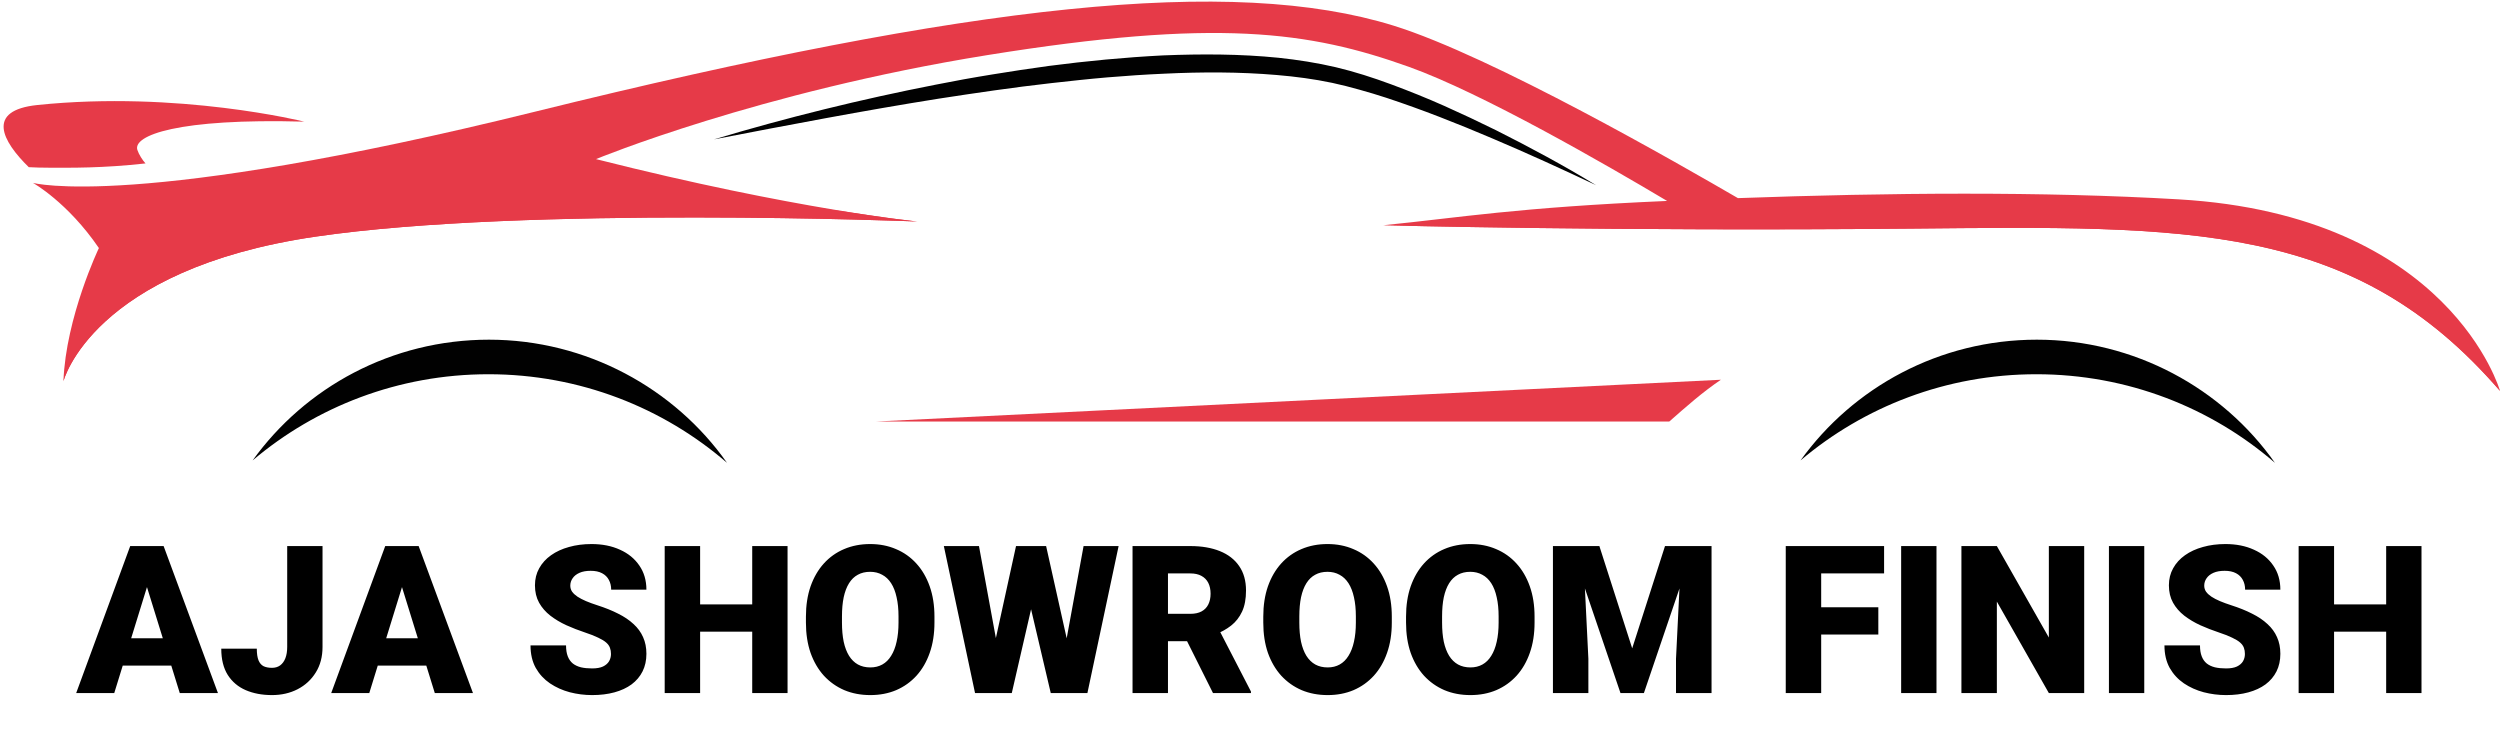
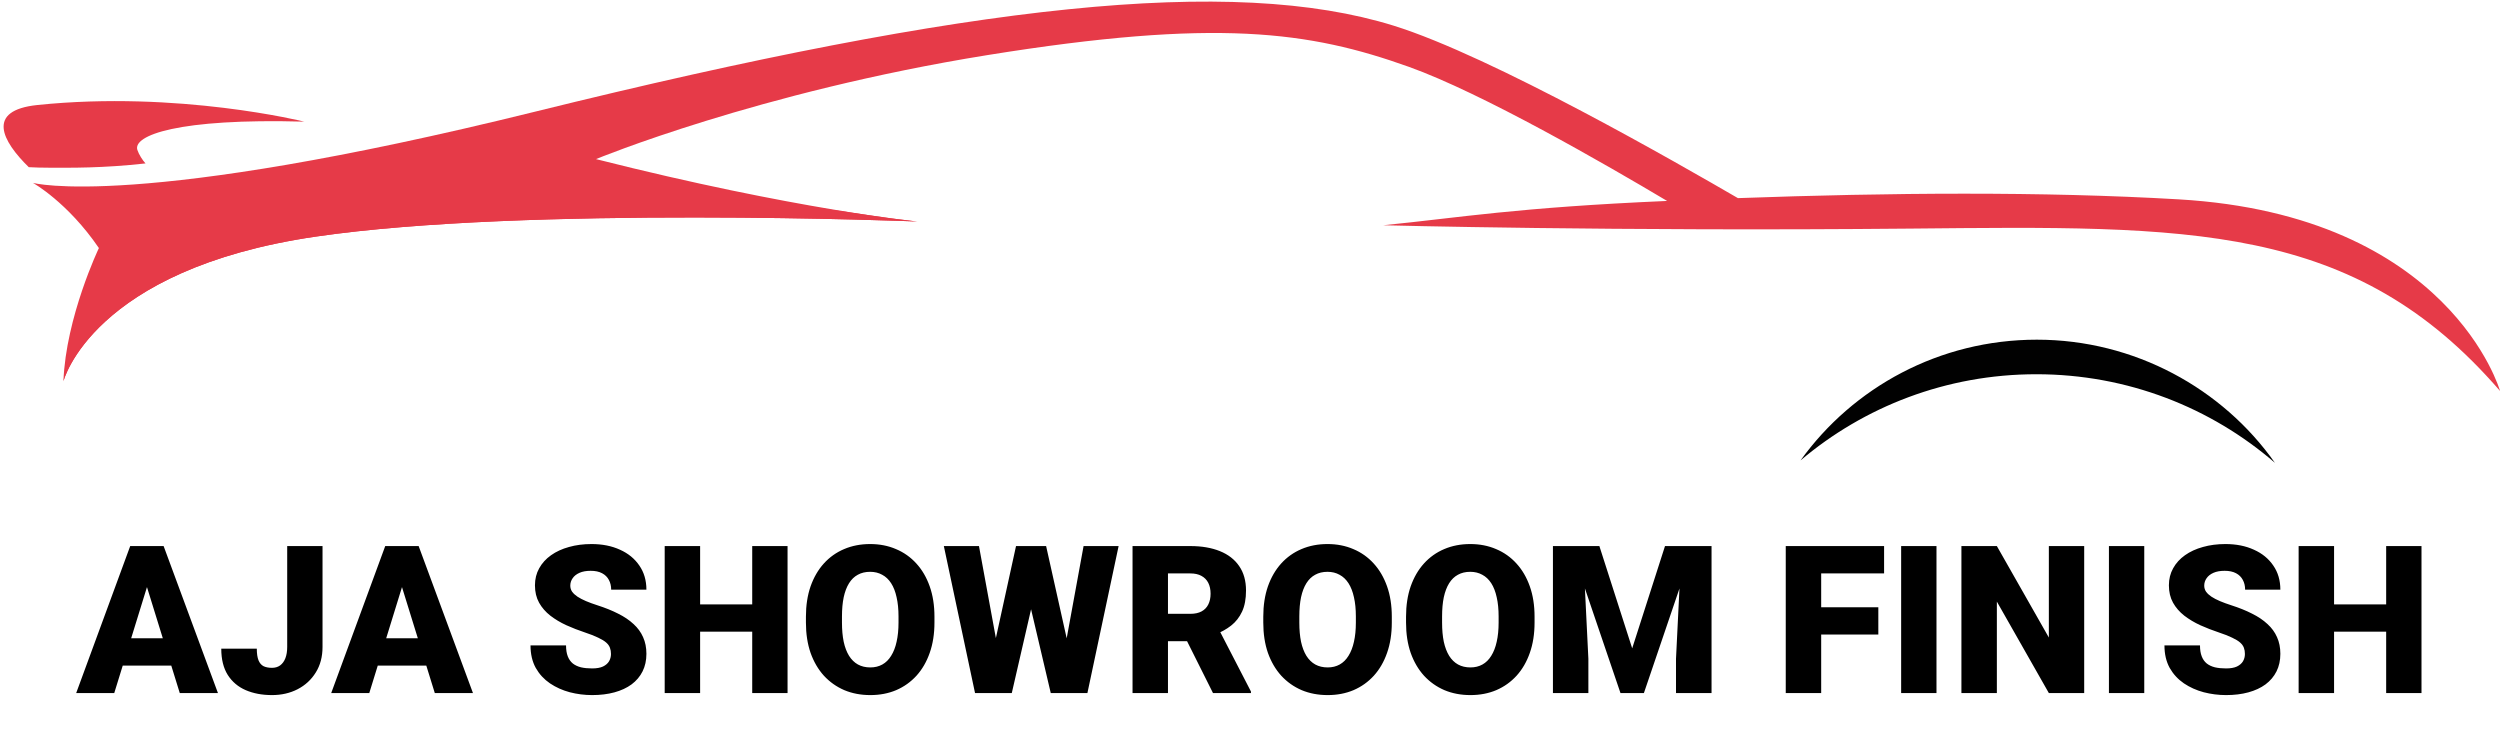
<svg xmlns="http://www.w3.org/2000/svg" width="266" height="79" viewBox="0 0 266 79" fill="none">
  <path d="M216.664 39.819C207.09 39.819 198.329 43.272 191.577 48.989C197.175 41.212 206.352 36.142 216.724 36.142C227.096 36.142 236.471 41.323 242.051 49.243C235.26 43.374 226.381 39.819 216.664 39.819Z" fill="#010101" />
-   <path d="M51.967 39.819C42.392 39.819 33.631 43.272 26.879 48.989C32.478 41.212 41.654 36.142 52.026 36.142C62.399 36.142 71.773 41.323 77.353 49.243C70.562 43.374 61.684 39.819 51.967 39.819Z" fill="#010101" />
-   <path d="M93.147 44.853L183.103 40.404C181.093 41.768 179.426 43.256 177.608 44.853H93.147Z" fill="#E63A48" />
  <path d="M3.503 19.458C3.503 19.458 14.243 22.436 56.909 11.887C103.623 0.338 131.159 -2.578 148.254 2.722C158.758 5.979 178.881 17.58 184.915 21.08C201.066 20.5 217.244 20.358 231.83 21.212C260.699 22.903 266.006 41.602 266.006 41.602C250.469 23.608 232.964 24.036 203.358 24.322C171.773 24.627 147.172 23.967 147.172 23.967C155.42 23.144 161.32 22.079 177.379 21.38C170.872 17.504 157.681 9.893 149.909 7.113C139.296 3.316 129.429 1.936 105.045 5.865C80.661 9.793 63.415 16.929 63.415 16.929C84.716 22.317 97.608 23.568 97.608 23.568C97.608 23.568 56.041 21.887 33.587 25.176C9.778 28.664 6.75 40.562 6.75 40.562C7.003 33.754 10.522 26.393 10.522 26.393C7.2 21.519 3.502 19.458 3.502 19.458H3.503Z" fill="#E63A48" />
-   <path d="M203.358 24.323C171.773 24.627 147.172 23.968 147.172 23.968C161.052 23.865 173.117 23.681 184.14 23.262C210.494 22.261 233.712 21.555 245.302 25.525C259.503 30.39 266.006 41.603 266.006 41.603C250.469 23.608 232.964 24.036 203.358 24.323Z" fill="#E63A48" />
-   <path d="M169.834 19.712C166.38 17.602 162.811 15.686 159.189 13.863C157.372 12.964 155.536 12.1 153.68 11.271C151.824 10.444 149.934 9.685 148.02 8.974C146.105 8.267 144.151 7.632 142.137 7.154C140.12 6.681 138.08 6.364 136.036 6.147C131.944 5.734 127.844 5.733 123.767 5.893C119.691 6.101 115.634 6.489 111.6 7.015C109.585 7.296 107.574 7.588 105.57 7.923C104.567 8.083 103.567 8.261 102.567 8.436L99.576 9.006C91.607 10.564 83.728 12.507 75.966 14.83C83.924 13.294 91.868 11.772 99.845 10.503C103.835 9.888 107.827 9.297 111.832 8.847C113.834 8.625 115.835 8.401 117.841 8.232C119.846 8.063 121.852 7.929 123.859 7.841C127.869 7.647 131.887 7.642 135.86 7.982C137.846 8.148 139.821 8.411 141.755 8.818C142.721 9.03 143.685 9.268 144.644 9.543C145.606 9.806 146.562 10.101 147.515 10.409C151.321 11.665 155.073 13.147 158.784 14.729C162.5 16.302 166.175 17.983 169.834 19.712H169.834Z" fill="#010101" />
  <path d="M14.616 15.952C14.774 16.438 15.175 17.06 15.482 17.389C10.853 17.903 7.512 17.846 5.352 17.846C4.431 17.846 3.676 17.821 3.061 17.787C0.225 15.014 -1.528 11.746 3.979 11.173C18.964 9.615 32.378 12.943 32.378 12.943C18.881 12.564 14.119 14.418 14.616 15.952Z" fill="#E63A48" />
  <path d="M6.751 40.563C9.219 24.635 28.151 21.757 60.294 20.888C79.785 20.361 90.791 22.805 95.51 23.32C96.889 23.498 97.609 23.568 97.609 23.568C97.609 23.568 56.041 21.886 33.588 25.175C9.779 28.663 6.751 40.562 6.751 40.562L6.751 40.563Z" fill="#E63A48" />
  <path d="M15.97 61.389L12.156 73.742H8.106L13.854 58.102H16.421L15.97 61.389ZM19.128 73.742L15.304 61.389L14.81 58.102H17.409L23.189 73.742H19.128ZM18.977 67.909V70.821H10.953V67.909H18.977ZM30.558 68.833V58.102H34.317V68.833C34.317 69.879 34.078 70.785 33.598 71.551C33.125 72.317 32.48 72.912 31.664 73.334C30.855 73.75 29.945 73.957 28.936 73.957C27.89 73.957 26.959 73.782 26.143 73.431C25.333 73.08 24.696 72.539 24.23 71.809C23.772 71.078 23.543 70.147 23.543 69.016H27.324C27.324 69.546 27.385 69.961 27.507 70.262C27.629 70.556 27.808 70.763 28.044 70.885C28.287 71 28.585 71.057 28.936 71.057C29.279 71.057 29.569 70.971 29.806 70.799C30.049 70.62 30.235 70.366 30.364 70.036C30.493 69.7 30.558 69.299 30.558 68.833ZM43.105 61.389L39.291 73.742H35.241L40.988 58.102H43.556L43.105 61.389ZM46.263 73.742L42.438 61.389L41.944 58.102H44.544L50.323 73.742H46.263ZM46.112 67.909V70.821H38.088V67.909H46.112ZM65.008 69.585C65.008 69.342 64.972 69.123 64.9 68.93C64.829 68.729 64.696 68.543 64.503 68.371C64.31 68.2 64.03 68.028 63.665 67.856C63.307 67.677 62.834 67.49 62.247 67.297C61.56 67.068 60.897 66.81 60.26 66.524C59.622 66.23 59.053 65.89 58.552 65.503C58.05 65.109 57.653 64.651 57.359 64.128C57.066 63.598 56.919 62.982 56.919 62.281C56.919 61.607 57.069 61.002 57.37 60.465C57.671 59.921 58.09 59.459 58.627 59.079C59.171 58.693 59.809 58.399 60.539 58.199C61.27 57.991 62.068 57.887 62.935 57.887C64.08 57.887 65.09 58.087 65.964 58.489C66.845 58.882 67.532 59.445 68.026 60.175C68.528 60.898 68.778 61.754 68.778 62.742H65.029C65.029 62.349 64.947 62.001 64.782 61.7C64.625 61.4 64.385 61.163 64.062 60.992C63.74 60.82 63.336 60.734 62.849 60.734C62.376 60.734 61.978 60.805 61.656 60.949C61.334 61.092 61.09 61.285 60.926 61.529C60.761 61.765 60.679 62.026 60.679 62.313C60.679 62.549 60.743 62.764 60.872 62.957C61.008 63.144 61.198 63.319 61.441 63.484C61.692 63.648 61.993 63.806 62.344 63.956C62.702 64.107 63.103 64.254 63.547 64.397C64.378 64.662 65.115 64.959 65.76 65.288C66.412 65.611 66.959 65.979 67.403 66.395C67.855 66.803 68.195 67.269 68.424 67.791C68.66 68.314 68.778 68.905 68.778 69.564C68.778 70.266 68.642 70.889 68.37 71.433C68.098 71.977 67.708 72.439 67.199 72.819C66.691 73.191 66.082 73.474 65.373 73.667C64.664 73.861 63.873 73.957 62.999 73.957C62.197 73.957 61.406 73.857 60.625 73.656C59.852 73.449 59.15 73.134 58.52 72.711C57.889 72.281 57.384 71.734 57.005 71.068C56.633 70.394 56.446 69.596 56.446 68.672H60.227C60.227 69.13 60.288 69.517 60.41 69.832C60.532 70.147 60.711 70.402 60.947 70.595C61.184 70.781 61.474 70.917 61.817 71.003C62.161 71.082 62.555 71.121 62.999 71.121C63.479 71.121 63.866 71.053 64.159 70.917C64.453 70.774 64.668 70.588 64.804 70.359C64.94 70.122 65.008 69.865 65.008 69.585ZM81.261 64.311V67.211H73.236V64.311H81.261ZM74.493 58.102V73.742H70.723V58.102H74.493ZM83.796 58.102V73.742H80.036V58.102H83.796ZM99.426 65.611V66.244C99.426 67.44 99.257 68.515 98.921 69.467C98.591 70.412 98.122 71.222 97.514 71.895C96.905 72.561 96.185 73.073 95.355 73.431C94.524 73.782 93.607 73.957 92.605 73.957C91.595 73.957 90.671 73.782 89.833 73.431C89.002 73.073 88.279 72.561 87.663 71.895C87.054 71.222 86.582 70.412 86.245 69.467C85.916 68.515 85.751 67.44 85.751 66.244V65.611C85.751 64.415 85.916 63.34 86.245 62.388C86.582 61.435 87.051 60.626 87.652 59.96C88.261 59.287 88.981 58.775 89.811 58.424C90.649 58.066 91.573 57.887 92.583 57.887C93.586 57.887 94.502 58.066 95.333 58.424C96.171 58.775 96.894 59.287 97.503 59.96C98.112 60.626 98.584 61.435 98.921 62.388C99.257 63.34 99.426 64.415 99.426 65.611ZM95.602 66.244V65.589C95.602 64.816 95.534 64.135 95.397 63.548C95.269 62.954 95.075 62.456 94.817 62.055C94.56 61.654 94.241 61.353 93.861 61.153C93.489 60.945 93.063 60.841 92.583 60.841C92.082 60.841 91.645 60.945 91.272 61.153C90.9 61.353 90.588 61.654 90.338 62.055C90.087 62.456 89.897 62.954 89.769 63.548C89.647 64.135 89.586 64.816 89.586 65.589V66.244C89.586 67.011 89.647 67.691 89.769 68.285C89.897 68.873 90.087 69.37 90.338 69.779C90.596 70.187 90.911 70.495 91.283 70.702C91.663 70.91 92.103 71.014 92.605 71.014C93.084 71.014 93.51 70.91 93.883 70.702C94.255 70.495 94.567 70.187 94.817 69.779C95.075 69.37 95.269 68.873 95.397 68.285C95.534 67.691 95.602 67.011 95.602 66.244ZM104.99 72.325L108.105 58.102H109.964L110.974 59.316L107.654 73.742H105.603L104.99 72.325ZM104.163 58.102L106.795 72.432L106.118 73.742H103.744L100.425 58.102H104.163ZM112.682 72.357L115.292 58.102H119.02L115.7 73.742H113.337L112.682 72.357ZM111.307 58.102L114.497 72.41L113.853 73.742H111.801L108.406 59.294L109.459 58.102H111.307ZM120.502 58.102H126.657C127.86 58.102 128.906 58.281 129.794 58.639C130.682 58.997 131.366 59.527 131.846 60.229C132.333 60.931 132.576 61.797 132.576 62.828C132.576 63.724 132.437 64.472 132.157 65.073C131.878 65.675 131.488 66.173 130.986 66.567C130.492 66.953 129.916 67.272 129.257 67.523L128.021 68.221H122.854L122.833 65.31H126.657C127.137 65.31 127.535 65.224 127.85 65.052C128.165 64.88 128.401 64.637 128.559 64.322C128.723 63.999 128.806 63.616 128.806 63.172C128.806 62.721 128.723 62.334 128.559 62.012C128.394 61.69 128.15 61.443 127.828 61.271C127.513 61.099 127.123 61.013 126.657 61.013H124.272V73.742H120.502V58.102ZM129.063 73.742L125.604 66.825L129.601 66.803L133.103 73.581V73.742H129.063ZM148.088 65.611V66.244C148.088 67.44 147.92 68.515 147.583 69.467C147.254 70.412 146.785 71.222 146.176 71.895C145.567 72.561 144.847 73.073 144.017 73.431C143.186 73.782 142.269 73.957 141.267 73.957C140.257 73.957 139.333 73.782 138.495 73.431C137.664 73.073 136.941 72.561 136.325 71.895C135.716 71.222 135.244 70.412 134.907 69.467C134.578 68.515 134.413 67.44 134.413 66.244V65.611C134.413 64.415 134.578 63.34 134.907 62.388C135.244 61.435 135.713 60.626 136.314 59.96C136.923 59.287 137.643 58.775 138.474 58.424C139.312 58.066 140.235 57.887 141.245 57.887C142.248 57.887 143.164 58.066 143.995 58.424C144.833 58.775 145.556 59.287 146.165 59.96C146.774 60.626 147.246 61.435 147.583 62.388C147.92 63.34 148.088 64.415 148.088 65.611ZM144.264 66.244V65.589C144.264 64.816 144.196 64.135 144.06 63.548C143.931 62.954 143.737 62.456 143.479 62.055C143.222 61.654 142.903 61.353 142.523 61.153C142.151 60.945 141.725 60.841 141.245 60.841C140.744 60.841 140.307 60.945 139.935 61.153C139.562 61.353 139.251 61.654 139 62.055C138.749 62.456 138.56 62.954 138.431 63.548C138.309 64.135 138.248 64.816 138.248 65.589V66.244C138.248 67.011 138.309 67.691 138.431 68.285C138.56 68.873 138.749 69.37 139 69.779C139.258 70.187 139.573 70.495 139.945 70.702C140.325 70.91 140.765 71.014 141.267 71.014C141.746 71.014 142.173 70.91 142.545 70.702C142.917 70.495 143.229 70.187 143.479 69.779C143.737 69.37 143.931 68.873 144.06 68.285C144.196 67.691 144.264 67.011 144.264 66.244ZM163.277 65.611V66.244C163.277 67.44 163.109 68.515 162.772 69.467C162.443 70.412 161.974 71.222 161.365 71.895C160.757 72.561 160.037 73.073 159.206 73.431C158.375 73.782 157.459 73.957 156.456 73.957C155.446 73.957 154.522 73.782 153.685 73.431C152.854 73.073 152.131 72.561 151.515 71.895C150.906 71.222 150.433 70.412 150.097 69.467C149.767 68.515 149.603 67.44 149.603 66.244V65.611C149.603 64.415 149.767 63.34 150.097 62.388C150.433 61.435 150.902 60.626 151.504 59.96C152.113 59.287 152.832 58.775 153.663 58.424C154.501 58.066 155.425 57.887 156.435 57.887C157.437 57.887 158.354 58.066 159.185 58.424C160.022 58.775 160.746 59.287 161.354 59.96C161.963 60.626 162.436 61.435 162.772 62.388C163.109 63.34 163.277 64.415 163.277 65.611ZM159.453 66.244V65.589C159.453 64.816 159.385 64.135 159.249 63.548C159.12 62.954 158.927 62.456 158.669 62.055C158.411 61.654 158.092 61.353 157.713 61.153C157.34 60.945 156.914 60.841 156.435 60.841C155.933 60.841 155.496 60.945 155.124 61.153C154.752 61.353 154.44 61.654 154.189 62.055C153.939 62.456 153.749 62.954 153.62 63.548C153.498 64.135 153.438 64.816 153.438 65.589V66.244C153.438 67.011 153.498 67.691 153.62 68.285C153.749 68.873 153.939 69.37 154.189 69.779C154.447 70.187 154.762 70.495 155.135 70.702C155.514 70.91 155.955 71.014 156.456 71.014C156.936 71.014 157.362 70.91 157.734 70.702C158.107 70.495 158.418 70.187 158.669 69.779C158.927 69.37 159.12 68.873 159.249 68.285C159.385 67.691 159.453 67.011 159.453 66.244ZM167.102 58.102H170.174L173.665 68.984L177.156 58.102H180.229L174.911 73.742H172.419L167.102 58.102ZM165.232 58.102H168.412L169.003 70.09V73.742H165.232V58.102ZM178.918 58.102H182.108V73.742H178.327V70.09L178.918 58.102ZM193.774 58.102V73.742H190.004V58.102H193.774ZM199.854 64.612V67.512H192.7V64.612H199.854ZM200.467 58.102V61.013H192.7V58.102H200.467ZM206.042 58.102V73.742H202.282V58.102H206.042ZM221.758 58.102V73.742H217.998L212.466 64.01V73.742H208.695V58.102H212.466L217.998 67.834V58.102H221.758ZM228.149 58.102V73.742H224.39V58.102H228.149ZM238.859 69.585C238.859 69.342 238.824 69.123 238.752 68.93C238.68 68.729 238.548 68.543 238.354 68.371C238.161 68.2 237.882 68.028 237.517 67.856C237.159 67.677 236.686 67.49 236.099 67.297C235.411 67.068 234.749 66.81 234.111 66.524C233.474 66.23 232.905 65.89 232.403 65.503C231.902 65.109 231.505 64.651 231.211 64.128C230.917 63.598 230.771 62.982 230.771 62.281C230.771 61.607 230.921 61.002 231.222 60.465C231.522 59.921 231.941 59.459 232.479 59.079C233.023 58.693 233.66 58.399 234.391 58.199C235.121 57.991 235.92 57.887 236.786 57.887C237.932 57.887 238.942 58.087 239.815 58.489C240.696 58.882 241.384 59.445 241.878 60.175C242.379 60.898 242.63 61.754 242.63 62.742H238.881C238.881 62.349 238.799 62.001 238.634 61.7C238.476 61.4 238.236 61.163 237.914 60.992C237.592 60.82 237.187 60.734 236.7 60.734C236.228 60.734 235.83 60.805 235.508 60.949C235.186 61.092 234.942 61.285 234.777 61.529C234.613 61.765 234.53 62.026 234.53 62.313C234.53 62.549 234.595 62.764 234.724 62.957C234.86 63.144 235.049 63.319 235.293 63.484C235.544 63.648 235.844 63.806 236.195 63.956C236.553 64.107 236.954 64.254 237.398 64.397C238.229 64.662 238.967 64.959 239.611 65.288C240.263 65.611 240.811 65.979 241.255 66.395C241.706 66.803 242.046 67.269 242.275 67.791C242.512 68.314 242.63 68.905 242.63 69.564C242.63 70.266 242.494 70.889 242.222 71.433C241.95 71.977 241.559 72.439 241.051 72.819C240.542 73.191 239.934 73.474 239.225 73.667C238.516 73.861 237.724 73.957 236.851 73.957C236.049 73.957 235.257 73.857 234.477 73.656C233.703 73.449 233.001 73.134 232.371 72.711C231.741 72.281 231.236 71.734 230.856 71.068C230.484 70.394 230.298 69.596 230.298 68.672H234.079C234.079 69.13 234.14 69.517 234.262 69.832C234.383 70.147 234.562 70.402 234.799 70.595C235.035 70.781 235.325 70.917 235.669 71.003C236.013 71.082 236.407 71.121 236.851 71.121C237.33 71.121 237.717 71.053 238.011 70.917C238.304 70.774 238.519 70.588 238.655 70.359C238.791 70.122 238.859 69.865 238.859 69.585ZM255.112 64.311V67.211H247.088V64.311H255.112ZM248.345 58.102V73.742H244.574V58.102H248.345ZM257.647 58.102V73.742H253.888V58.102H257.647Z" fill="black" />
</svg>